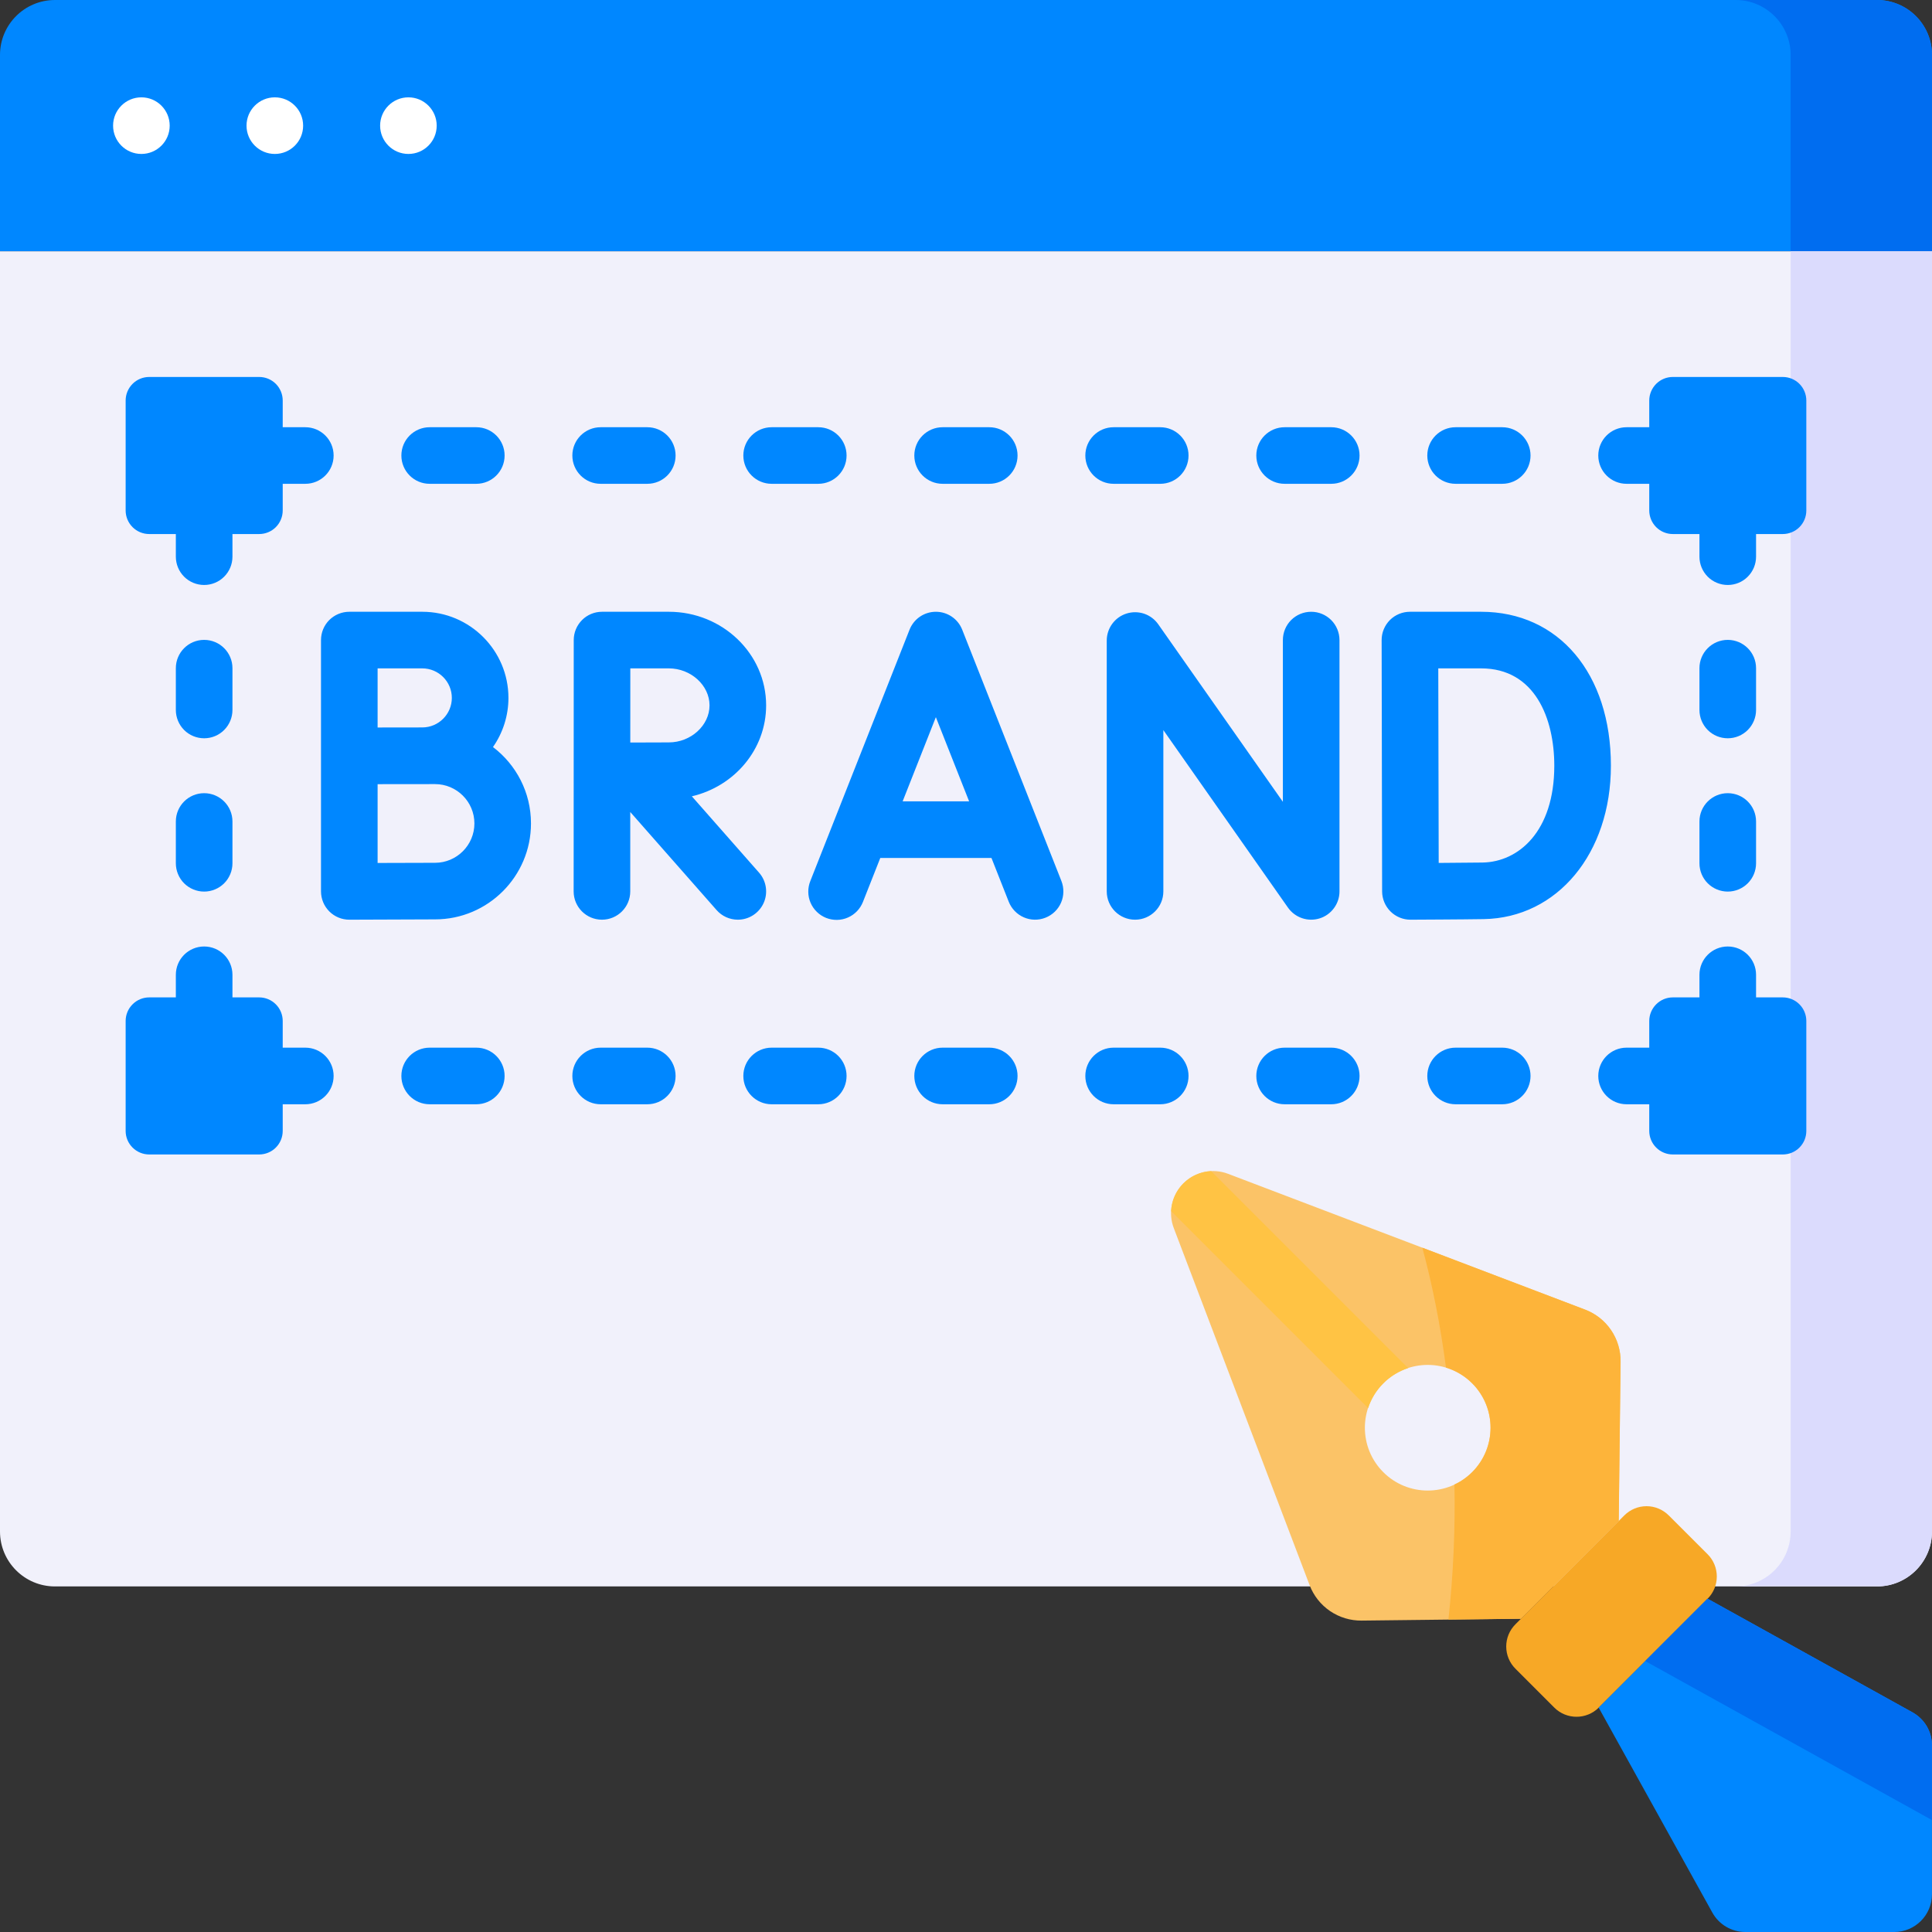
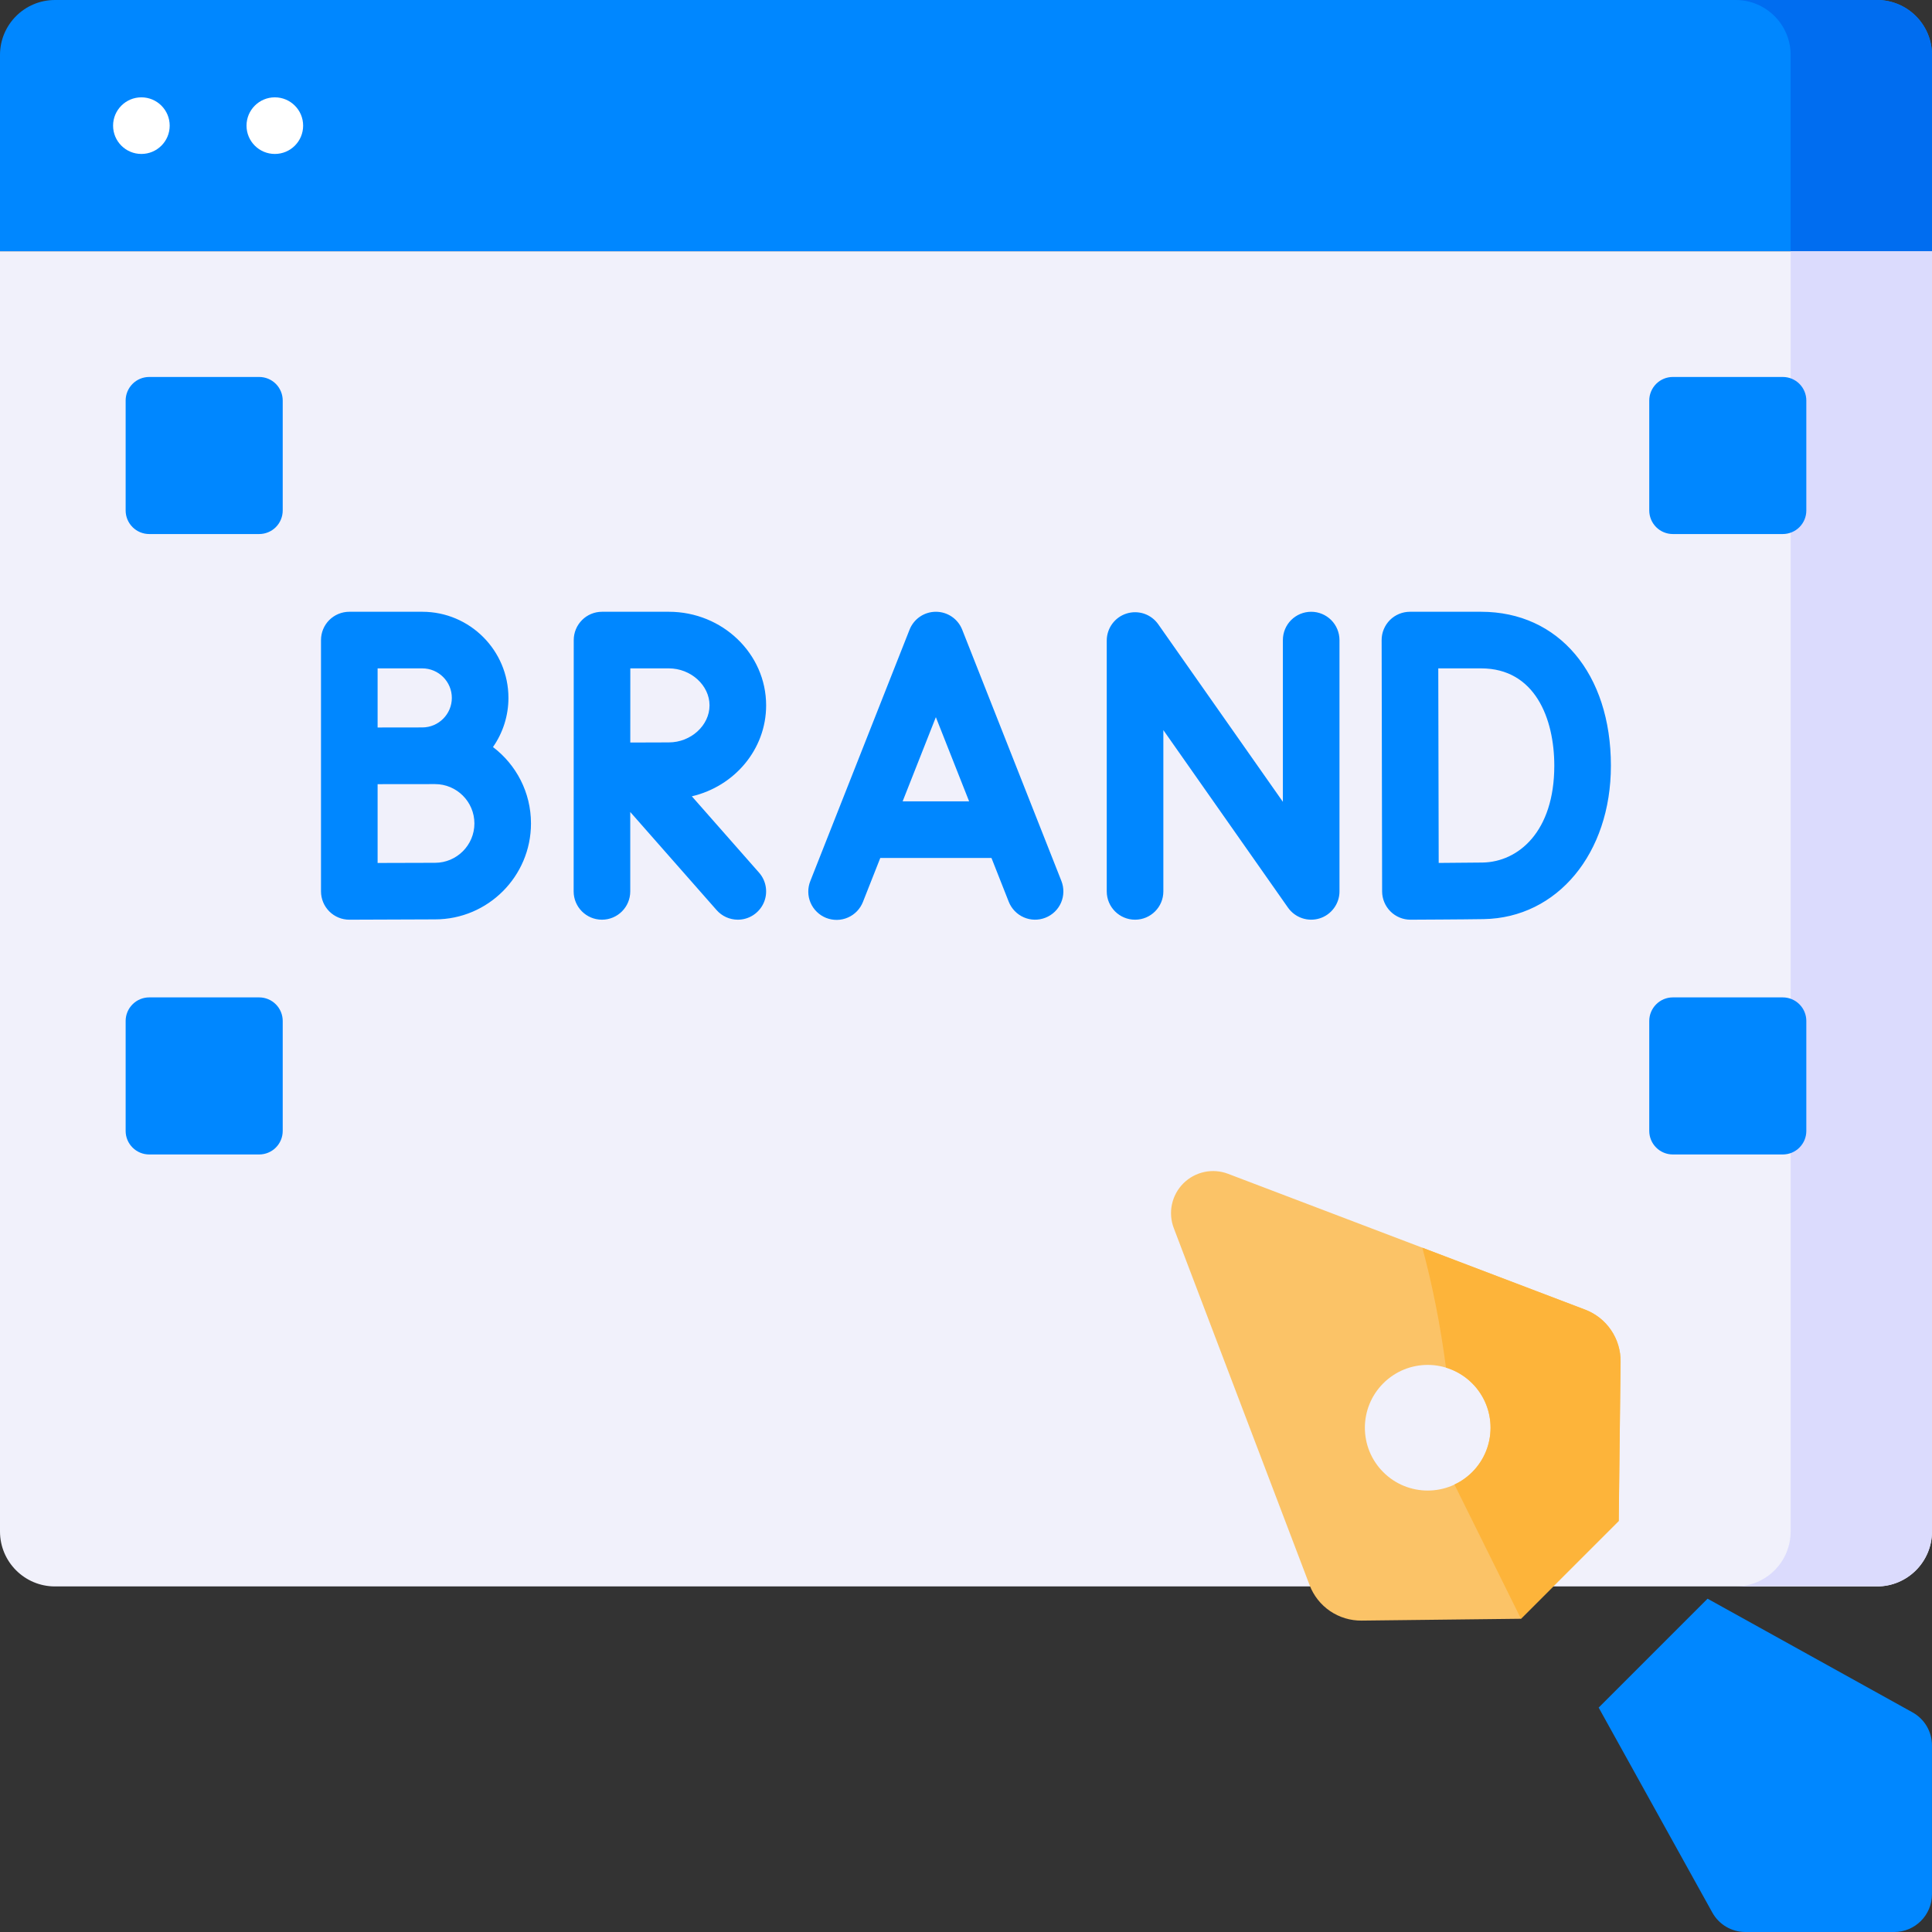
<svg xmlns="http://www.w3.org/2000/svg" width="60" height="60" viewBox="0 0 60 60" fill="none">
  <rect x="0" y="0" width="60" height="60" fill="#333333" stroke="none" />
  <g clip-path="url(#clip0_208_1632)">
    <path d="M60 7.805H0V1.707C0 0.764 0.764 0 1.707 0H58.293C59.236 0 60 0.764 60 1.707V7.805Z" fill="#0087FF" />
    <path d="M58.292 0H53.902C54.845 0 55.61 0.764 55.61 1.707V7.805H60V1.707C60 0.764 59.235 0 58.292 0Z" fill="#006DF0" />
    <path d="M58.293 49.268H1.707C0.764 49.268 0 48.504 0 47.561V7.805H60V47.561C60 48.504 59.236 49.268 58.293 49.268Z" fill="#F1F1FB" />
    <path d="M55.61 7.805V47.561C55.61 48.504 54.845 49.268 53.902 49.268H58.292C59.235 49.268 60 48.504 60 47.561V7.805H55.61Z" fill="#DBDBFD" />
    <path d="M49.228 40.672L38.139 36.454C37.904 36.364 37.647 36.344 37.401 36.397C37.154 36.45 36.928 36.573 36.75 36.751C36.572 36.929 36.449 37.155 36.396 37.402C36.343 37.648 36.363 37.905 36.453 38.14L40.671 49.228C40.795 49.555 41.017 49.836 41.306 50.033C41.595 50.229 41.937 50.333 42.287 50.329L47.234 50.272L50.27 47.235L50.328 42.288C50.332 41.938 50.228 41.596 50.032 41.307C49.835 41.018 49.554 40.797 49.228 40.672ZM45.718 45.719C44.956 46.481 43.721 46.481 42.959 45.719C42.197 44.957 42.197 43.722 42.959 42.96C43.721 42.198 44.956 42.198 45.718 42.96C46.48 43.722 46.48 44.957 45.718 45.719Z" fill="#FBC367" />
-     <path d="M49.229 40.672L44.172 38.748C44.487 39.915 44.735 41.163 44.906 42.472C45.213 42.565 45.493 42.732 45.72 42.959C46.482 43.721 46.482 44.957 45.72 45.719C45.56 45.878 45.374 46.008 45.169 46.103C45.196 47.504 45.133 48.905 44.982 50.297L47.235 50.271L50.272 47.235L50.329 42.288C50.333 41.938 50.23 41.596 50.033 41.307C49.836 41.018 49.556 40.796 49.229 40.672Z" fill="#FDB43A" />
-     <path d="M47.063 50.444L50.445 47.062C50.628 46.879 50.876 46.776 51.135 46.776C51.393 46.776 51.641 46.879 51.824 47.062L53.032 48.269C53.215 48.452 53.317 48.7 53.317 48.959C53.317 49.218 53.215 49.466 53.032 49.649L49.65 53.031C49.467 53.214 49.219 53.316 48.96 53.316C48.702 53.316 48.453 53.214 48.27 53.031L47.063 51.823C46.88 51.641 46.777 51.392 46.777 51.133C46.777 50.875 46.88 50.627 47.063 50.444Z" fill="#F7A826" />
+     <path d="M49.229 40.672L44.172 38.748C44.487 39.915 44.735 41.163 44.906 42.472C45.213 42.565 45.493 42.732 45.72 42.959C46.482 43.721 46.482 44.957 45.72 45.719C45.56 45.878 45.374 46.008 45.169 46.103L47.235 50.271L50.272 47.235L50.329 42.288C50.333 41.938 50.23 41.596 50.033 41.307C49.836 41.018 49.556 40.796 49.229 40.672Z" fill="#FDB43A" />
    <path d="M53.03 49.649L49.648 53.031L53.178 59.396C53.28 59.579 53.428 59.732 53.608 59.838C53.789 59.944 53.994 60 54.203 60H58.827C59.474 60 59.999 59.475 59.999 58.828V54.204C59.999 53.995 59.943 53.79 59.837 53.609C59.731 53.429 59.578 53.281 59.395 53.179L53.03 49.649Z" fill="#0087FF" />
-     <path d="M59.999 56.524V54.204C59.999 53.995 59.943 53.79 59.837 53.609C59.731 53.429 59.578 53.281 59.395 53.179L53.03 49.649L51.094 51.586L59.999 56.524Z" fill="#006DF0" />
-     <path d="M53.657 31.855C53.424 31.855 53.2 31.762 53.035 31.597C52.871 31.432 52.778 31.209 52.778 30.976V30.273C52.778 29.787 53.172 29.394 53.657 29.394C54.142 29.394 54.536 29.787 54.536 30.273V30.976C54.536 31.209 54.443 31.432 54.278 31.597C54.114 31.762 53.89 31.855 53.657 31.855ZM53.657 27.689C53.424 27.689 53.2 27.596 53.035 27.432C52.871 27.267 52.778 27.043 52.778 26.81V25.512C52.778 25.026 53.172 24.633 53.657 24.633C54.142 24.633 54.536 25.026 54.536 25.512V26.81C54.536 27.043 54.443 27.267 54.278 27.432C54.114 27.596 53.89 27.689 53.657 27.689ZM53.657 22.928C53.424 22.928 53.2 22.836 53.035 22.671C52.871 22.506 52.778 22.282 52.778 22.049V20.751C52.778 20.265 53.172 19.872 53.657 19.872C54.142 19.872 54.536 20.265 54.536 20.751V22.049C54.536 22.282 54.443 22.506 54.278 22.671C54.114 22.836 53.89 22.928 53.657 22.928ZM53.657 18.167C53.424 18.167 53.2 18.075 53.035 17.91C52.871 17.745 52.778 17.522 52.778 17.288V16.585C52.778 16.1 53.172 15.707 53.657 15.707C54.142 15.707 54.536 16.1 54.536 16.585V17.288C54.536 17.522 54.443 17.745 54.278 17.91C54.114 18.075 53.89 18.167 53.657 18.167ZM6.34 31.855C6.107 31.855 5.883 31.762 5.718 31.597C5.554 31.432 5.461 31.209 5.461 30.976V30.273C5.461 29.787 5.854 29.394 6.34 29.394C6.825 29.394 7.219 29.787 7.219 30.273V30.976C7.219 31.209 7.126 31.432 6.961 31.597C6.796 31.762 6.573 31.855 6.34 31.855ZM6.34 27.689C6.107 27.689 5.883 27.596 5.718 27.432C5.554 27.267 5.461 27.043 5.461 26.81V25.512C5.461 25.026 5.854 24.633 6.34 24.633C6.825 24.633 7.219 25.026 7.219 25.512V26.81C7.219 27.043 7.126 27.267 6.961 27.432C6.796 27.596 6.573 27.689 6.34 27.689ZM6.34 22.928C6.107 22.928 5.883 22.836 5.718 22.671C5.554 22.506 5.461 22.282 5.461 22.049V20.751C5.461 20.265 5.854 19.872 6.34 19.872C6.825 19.872 7.219 20.265 7.219 20.751V22.049C7.219 22.282 7.126 22.506 6.961 22.671C6.796 22.836 6.573 22.928 6.34 22.928ZM6.34 18.167C6.107 18.167 5.883 18.075 5.718 17.91C5.554 17.745 5.461 17.522 5.461 17.288V16.585C5.461 16.1 5.854 15.707 6.34 15.707C6.825 15.707 7.219 16.1 7.219 16.585V17.288C7.219 17.522 7.126 17.745 6.961 17.91C6.796 18.075 6.573 18.167 6.34 18.167ZM51.218 34.294H50.515C50.029 34.294 49.636 33.9 49.636 33.415C49.636 32.929 50.029 32.536 50.515 32.536H51.218C51.703 32.536 52.097 32.929 52.097 33.415C52.097 33.9 51.703 34.294 51.218 34.294ZM46.653 34.294H45.205C44.719 34.294 44.326 33.9 44.326 33.415C44.326 32.929 44.719 32.536 45.205 32.536H46.653C47.138 32.536 47.532 32.929 47.532 33.415C47.532 33.9 47.138 34.294 46.653 34.294ZM41.343 34.294H39.895C39.409 34.294 39.016 33.9 39.016 33.415C39.016 32.929 39.409 32.536 39.895 32.536H41.343C41.828 32.536 42.222 32.929 42.222 33.415C42.222 33.9 41.828 34.294 41.343 34.294ZM36.033 34.294H34.584C34.099 34.294 33.706 33.9 33.706 33.415C33.706 32.929 34.099 32.536 34.584 32.536H36.033C36.518 32.536 36.911 32.929 36.911 33.415C36.911 33.9 36.518 34.294 36.033 34.294ZM30.723 34.294H29.274C28.789 34.294 28.395 33.9 28.395 33.415C28.395 32.929 28.789 32.536 29.274 32.536H30.723C31.208 32.536 31.601 32.929 31.601 33.415C31.601 33.9 31.208 34.294 30.723 34.294ZM25.412 34.294H23.964C23.479 34.294 23.085 33.9 23.085 33.415C23.085 32.929 23.479 32.536 23.964 32.536H25.412C25.898 32.536 26.291 32.929 26.291 33.415C26.291 33.9 25.898 34.294 25.412 34.294ZM20.102 34.294H18.654C18.169 34.294 17.775 33.9 17.775 33.415C17.775 32.929 18.169 32.536 18.654 32.536H20.102C20.588 32.536 20.981 32.929 20.981 33.415C20.981 33.9 20.588 34.294 20.102 34.294ZM14.792 34.294H13.344C12.858 34.294 12.465 33.9 12.465 33.415C12.465 32.929 12.858 32.536 13.344 32.536H14.792C15.277 32.536 15.671 32.929 15.671 33.415C15.671 33.9 15.277 34.294 14.792 34.294ZM9.482 34.294H8.779C8.293 34.294 7.9 33.9 7.9 33.415C7.9 32.929 8.293 32.536 8.779 32.536H9.482C9.967 32.536 10.361 32.929 10.361 33.415C10.361 33.9 9.967 34.294 9.482 34.294ZM51.218 15.025H50.515C50.029 15.025 49.636 14.632 49.636 14.146C49.636 13.661 50.029 13.268 50.515 13.268H51.218C51.703 13.268 52.097 13.661 52.097 14.146C52.097 14.632 51.703 15.025 51.218 15.025ZM46.653 15.025H45.205C44.719 15.025 44.326 14.632 44.326 14.146C44.326 13.661 44.719 13.268 45.205 13.268H46.653C47.138 13.268 47.532 13.661 47.532 14.146C47.532 14.632 47.138 15.025 46.653 15.025ZM41.343 15.025H39.895C39.409 15.025 39.016 14.632 39.016 14.146C39.016 13.661 39.409 13.268 39.895 13.268H41.343C41.828 13.268 42.222 13.661 42.222 14.146C42.222 14.632 41.828 15.025 41.343 15.025ZM36.033 15.025H34.584C34.099 15.025 33.706 14.632 33.706 14.146C33.706 13.661 34.099 13.268 34.584 13.268H36.033C36.518 13.268 36.911 13.661 36.911 14.146C36.911 14.632 36.518 15.025 36.033 15.025ZM30.723 15.025H29.274C28.789 15.025 28.395 14.632 28.395 14.146C28.395 13.661 28.789 13.268 29.274 13.268H30.723C31.208 13.268 31.601 13.661 31.601 14.146C31.601 14.632 31.208 15.025 30.723 15.025ZM25.412 15.025H23.964C23.479 15.025 23.085 14.632 23.085 14.146C23.085 13.661 23.479 13.268 23.964 13.268H25.412C25.898 13.268 26.291 13.661 26.291 14.146C26.291 14.632 25.898 15.025 25.412 15.025ZM20.102 15.025H18.654C18.169 15.025 17.775 14.632 17.775 14.146C17.775 13.661 18.169 13.268 18.654 13.268H20.102C20.588 13.268 20.981 13.661 20.981 14.146C20.981 14.632 20.588 15.025 20.102 15.025ZM14.792 15.025H13.344C12.858 15.025 12.465 14.632 12.465 14.146C12.465 13.661 12.858 13.268 13.344 13.268H14.792C15.277 13.268 15.671 13.661 15.671 14.146C15.671 14.632 15.277 15.025 14.792 15.025ZM9.482 15.025H8.779C8.293 15.025 7.9 14.632 7.9 14.146C7.9 13.661 8.293 13.268 8.779 13.268H9.482C9.967 13.268 10.361 13.661 10.361 14.146C10.361 14.632 9.967 15.025 9.482 15.025Z" fill="#0087FF" />
    <path d="M29.882 19.555C29.817 19.391 29.705 19.25 29.559 19.151C29.413 19.052 29.241 18.999 29.064 18.999C28.888 18.999 28.716 19.052 28.57 19.151C28.424 19.25 28.312 19.391 28.247 19.555L25.166 27.36C25.122 27.468 25.101 27.583 25.102 27.699C25.103 27.815 25.127 27.929 25.173 28.036C25.219 28.143 25.285 28.239 25.369 28.32C25.452 28.401 25.55 28.464 25.658 28.507C25.766 28.549 25.881 28.57 25.997 28.568C26.113 28.566 26.228 28.541 26.334 28.494C26.44 28.448 26.536 28.38 26.616 28.297C26.696 28.213 26.759 28.114 26.801 28.006L27.338 26.645H30.791L31.328 28.006C31.414 28.222 31.582 28.396 31.796 28.489C32.009 28.582 32.251 28.586 32.468 28.5C32.685 28.415 32.859 28.247 32.952 28.033C33.044 27.819 33.048 27.577 32.963 27.36L29.882 19.555ZM28.032 24.887L29.064 22.272L30.097 24.887H28.032ZM40.72 18.999C40.486 18.999 40.263 19.092 40.098 19.256C39.933 19.421 39.841 19.645 39.841 19.878V24.901L35.97 19.387C35.862 19.234 35.709 19.119 35.532 19.059C35.355 19 35.164 18.998 34.986 19.054C34.807 19.11 34.652 19.222 34.541 19.373C34.431 19.523 34.371 19.706 34.371 19.892V27.683C34.371 28.168 34.765 28.562 35.25 28.562C35.736 28.562 36.129 28.168 36.129 27.683V22.674L40 28.188C40.108 28.341 40.261 28.455 40.438 28.515C40.615 28.575 40.806 28.577 40.984 28.521C41.163 28.465 41.318 28.353 41.428 28.202C41.539 28.052 41.599 27.87 41.599 27.683V19.878C41.598 19.645 41.506 19.421 41.341 19.256C41.176 19.092 40.953 18.999 40.72 18.999ZM45.997 18.999H43.787C43.671 18.999 43.557 19.022 43.45 19.066C43.343 19.11 43.246 19.175 43.164 19.257C43.083 19.339 43.018 19.436 42.974 19.543C42.93 19.65 42.907 19.764 42.908 19.88L42.923 27.685C42.924 27.917 43.017 28.14 43.182 28.305C43.346 28.469 43.57 28.562 43.802 28.562H43.806C43.873 28.561 45.448 28.555 46.077 28.544C48.366 28.505 50.028 26.501 50.028 23.78C50.028 20.92 48.408 18.999 45.997 18.999ZM46.046 26.787C45.734 26.792 45.166 26.797 44.68 26.799L44.667 20.757H45.997C47.673 20.757 48.27 22.319 48.27 23.78C48.27 25.83 47.153 26.767 46.046 26.787ZM15.31 23.2C15.623 22.752 15.79 22.22 15.79 21.674C15.79 20.199 14.59 18.999 13.115 18.999H10.848C10.615 18.999 10.391 19.092 10.226 19.256C10.061 19.421 9.969 19.645 9.969 19.878V27.683C9.969 27.916 10.062 28.139 10.226 28.304C10.391 28.469 10.615 28.562 10.848 28.562H10.851C10.852 28.562 12.936 28.552 13.511 28.552C15.154 28.552 16.49 27.216 16.49 25.573C16.491 24.605 16.027 23.744 15.31 23.2ZM13.115 20.757C13.62 20.757 14.032 21.168 14.032 21.674C14.032 22.179 13.62 22.591 13.115 22.591C12.951 22.591 11.727 22.593 11.727 22.593V20.757H13.115ZM13.511 26.795C13.184 26.795 12.37 26.797 11.727 26.8V24.353C11.916 24.352 13.511 24.351 13.511 24.351C14.185 24.351 14.733 24.899 14.733 25.573C14.733 26.247 14.184 26.795 13.511 26.795ZM23.793 21.906C23.793 20.303 22.437 18.999 20.771 18.999H18.697C18.464 18.999 18.24 19.091 18.076 19.256C17.911 19.421 17.818 19.644 17.818 19.877L17.815 27.683C17.815 28.168 18.209 28.562 18.694 28.562C19.18 28.562 19.573 28.168 19.573 27.683V25.217L22.254 28.263C22.337 28.357 22.438 28.433 22.552 28.484C22.666 28.535 22.79 28.562 22.915 28.562C23.084 28.562 23.249 28.513 23.391 28.421C23.533 28.329 23.645 28.199 23.715 28.045C23.785 27.89 23.808 27.72 23.783 27.552C23.758 27.385 23.686 27.229 23.574 27.102L21.486 24.73C22.809 24.421 23.793 23.272 23.793 21.906ZM20.771 23.056C20.495 23.056 20.008 23.058 19.574 23.06L19.575 20.757H20.771C21.456 20.757 22.035 21.283 22.035 21.906C22.035 22.529 21.456 23.056 20.771 23.056Z" fill="#0087FF" />
-     <path d="M36.752 36.751C36.522 36.981 36.386 37.288 36.371 37.613L42.488 43.73C42.581 43.449 42.737 43.183 42.961 42.96C43.184 42.736 43.45 42.58 43.731 42.487L37.614 36.37C37.289 36.385 36.982 36.521 36.752 36.751Z" fill="#FFC344" />
    <path d="M4.391 4.781C4.876 4.781 5.27 4.388 5.27 3.902C5.27 3.417 4.876 3.023 4.391 3.023C3.905 3.023 3.512 3.417 3.512 3.902C3.512 4.388 3.905 4.781 4.391 4.781Z" fill="white" />
    <path d="M8.535 4.781C9.021 4.781 9.414 4.388 9.414 3.902C9.414 3.417 9.021 3.023 8.535 3.023C8.05 3.023 7.656 3.417 7.656 3.902C7.656 4.388 8.05 4.781 8.535 4.781Z" fill="white" />
-     <path d="M12.684 4.781C13.169 4.781 13.562 4.388 13.562 3.902C13.562 3.417 13.169 3.023 12.684 3.023C12.198 3.023 11.805 3.417 11.805 3.902C11.805 4.388 12.198 4.781 12.684 4.781Z" fill="white" />
    <path d="M55.366 16.585H51.951C51.757 16.585 51.571 16.508 51.434 16.371C51.297 16.233 51.219 16.047 51.219 15.853V12.439C51.219 12.245 51.297 12.059 51.434 11.921C51.571 11.784 51.757 11.707 51.951 11.707H55.366C55.56 11.707 55.746 11.784 55.883 11.921C56.02 12.059 56.097 12.245 56.097 12.439V15.853C56.097 15.95 56.078 16.045 56.042 16.133C56.005 16.222 55.951 16.303 55.883 16.371C55.815 16.439 55.734 16.493 55.646 16.529C55.557 16.566 55.462 16.585 55.366 16.585ZM8.049 16.585H4.634C4.44 16.585 4.254 16.508 4.117 16.371C3.979 16.233 3.902 16.047 3.902 15.853V12.439C3.902 12.245 3.979 12.059 4.117 11.921C4.254 11.784 4.44 11.707 4.634 11.707H8.049C8.243 11.707 8.429 11.784 8.566 11.921C8.703 12.059 8.78 12.245 8.78 12.439V15.853C8.78 16.047 8.703 16.233 8.566 16.371C8.429 16.508 8.243 16.585 8.049 16.585ZM55.366 35.853H51.951C51.757 35.853 51.571 35.776 51.434 35.639C51.297 35.502 51.219 35.316 51.219 35.122V31.707C51.219 31.513 51.297 31.327 51.434 31.19C51.571 31.052 51.757 30.975 51.951 30.975H55.366C55.56 30.975 55.746 31.052 55.883 31.19C56.02 31.327 56.097 31.513 56.097 31.707V35.122C56.097 35.218 56.078 35.313 56.042 35.402C56.005 35.49 55.951 35.571 55.883 35.639C55.815 35.707 55.734 35.761 55.646 35.798C55.557 35.834 55.462 35.853 55.366 35.853ZM8.049 35.853H4.634C4.44 35.853 4.254 35.776 4.117 35.639C3.979 35.502 3.902 35.316 3.902 35.122V31.707C3.902 31.513 3.979 31.327 4.117 31.19C4.254 31.052 4.44 30.975 4.634 30.975H8.049C8.243 30.975 8.429 31.052 8.566 31.19C8.703 31.327 8.78 31.513 8.78 31.707V35.122C8.78 35.316 8.703 35.502 8.566 35.639C8.429 35.776 8.243 35.853 8.049 35.853Z" fill="#0087FF" />
  </g>
  <defs>
    <clipPath id="clip0_208_1632">
      <rect width="60" height="60" fill="white" />
    </clipPath>
  </defs>
</svg>